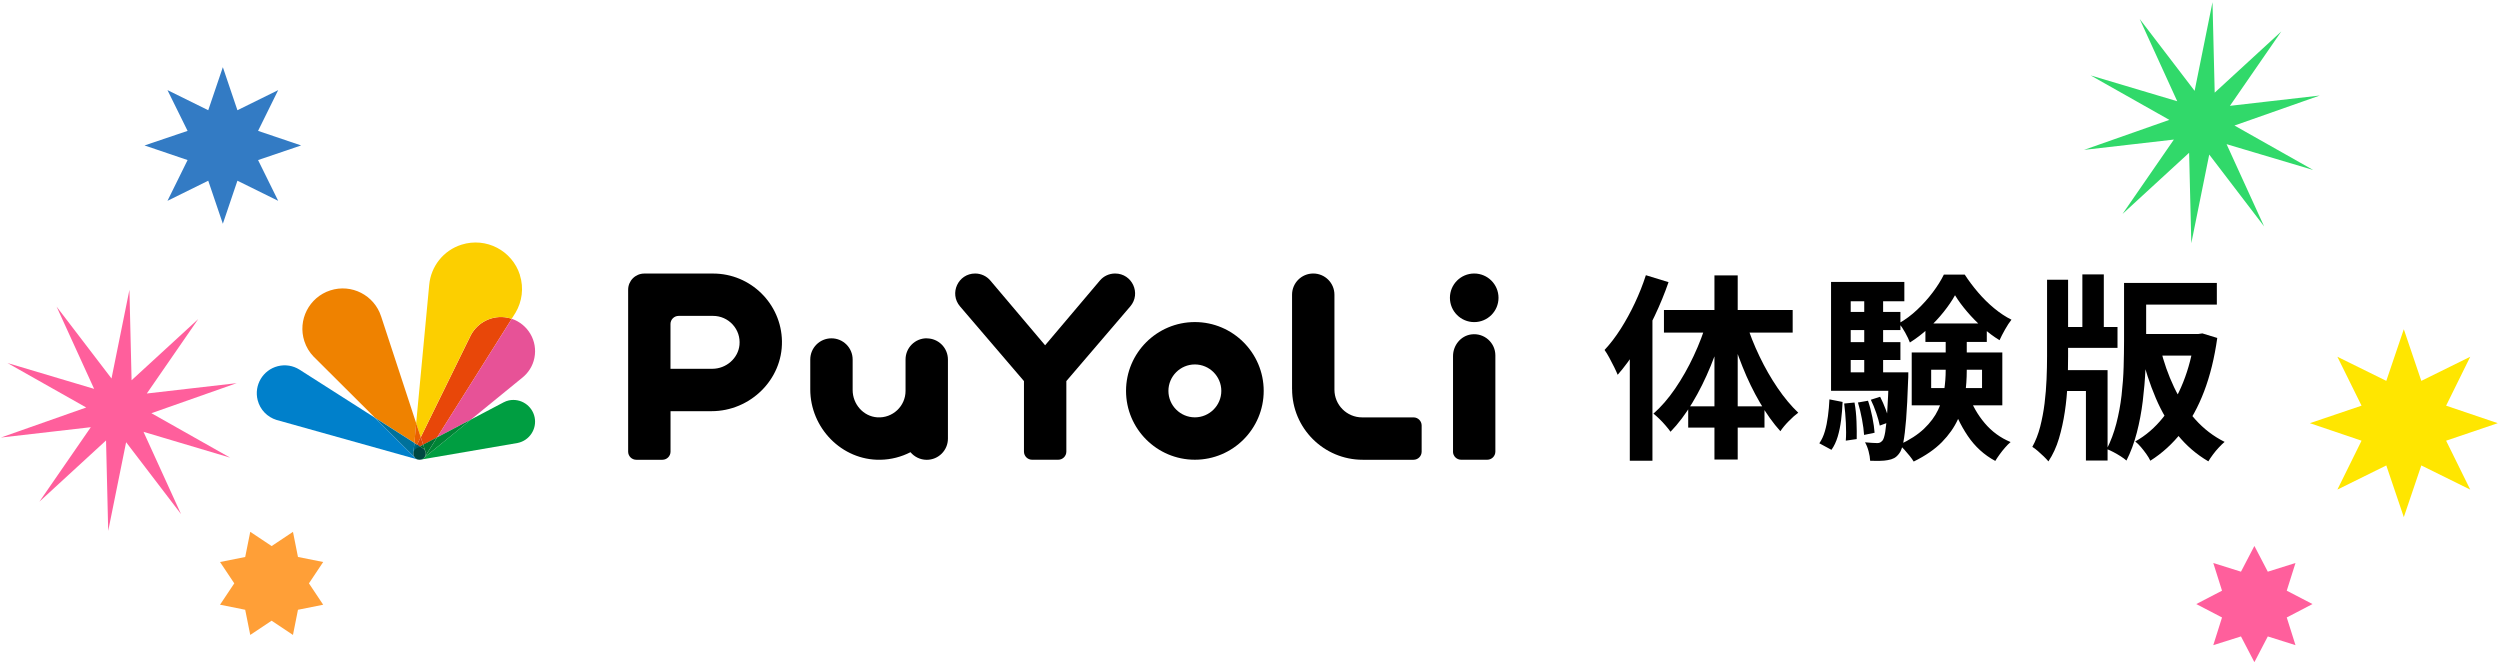
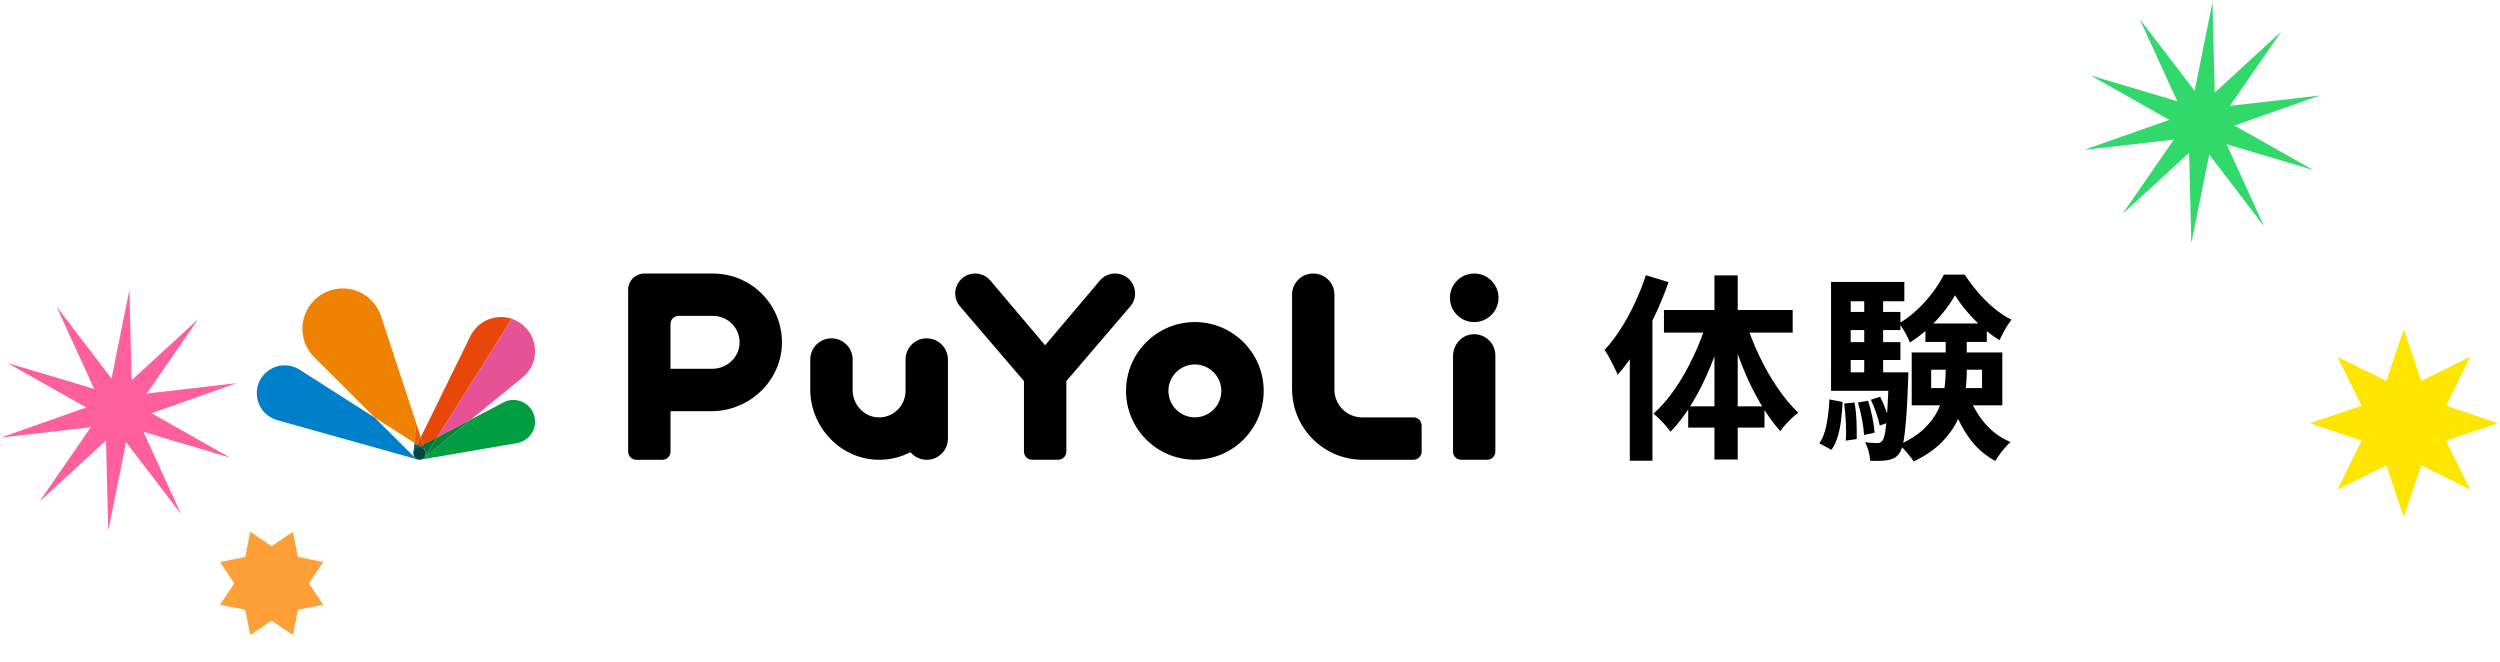
<svg xmlns="http://www.w3.org/2000/svg" id="h" width="604" height="160" viewBox="0 0 604 160">
  <defs>
    <style>.k{fill:#008535;}.l{fill:#ff5f9c;}.m{fill:#ea6000;}.n{fill:#005d6c;}.o{fill:#31d96a;}.p{fill:#fccf00;}.q{fill:#ef8200;}.r{fill:#006883;}.s{fill:#009e41;}.t{fill:#e75297;}.u{fill:#da4207;}.v{fill:#006430;}.w{fill:#ffe600;}.x{fill:#e84709;}.y{fill:#00719b;}.z{fill:#337bc4;}.aa{fill:#004f47;}.ab{fill:#ff9f37;}.ac{fill:#007233;}.ad{fill:#0080cb;}.ae{fill:#004841;}</style>
  </defs>
  <path d="M151.76,109.12v-39.12c0-2.16,1.75-3.91,3.91-3.91h16.63c9.07,0,16.47,7.31,16.62,16.34.16,9.3-7.7,16.91-17,16.91h-9.92s0,9.78,0,9.78c0,1.08-.88,1.96-1.96,1.96h-6.32c-1.08,0-1.96-.88-1.96-1.96ZM172.08,89.1c3.38,0,6.27-2.54,6.58-5.77.17-1.82-.41-3.57-1.64-4.92-1.21-1.33-2.93-2.09-4.72-2.09h-8.35c-1.08,0-1.96.88-1.96,1.96v10.82h10.09Z" />
  <path d="M269.4,66.08h0c-1.42,0-2.76.62-3.67,1.7l-13.23,15.64-13.23-15.64c-.91-1.08-2.26-1.7-3.67-1.7h0c-4.11,0-6.33,4.82-3.66,7.94l15.45,18.05v17.04c0,1.08.88,1.96,1.96,1.96h6.32c1.08,0,1.96-.88,1.96-1.96v-17.04l15.45-18.05c2.67-3.12.45-7.94-3.66-7.94Z" />
  <path d="M288.68,111.07c-9.17,0-16.63-7.46-16.63-16.63s7.46-16.63,16.63-16.63,16.63,7.46,16.63,16.63-7.46,16.63-16.63,16.63ZM288.68,88.05c-3.52,0-6.39,2.87-6.39,6.39s2.87,6.39,6.39,6.39,6.39-2.87,6.39-6.39-2.87-6.39-6.39-6.39Z" />
  <path d="M312.16,94.01v-22.81c0-2.83,2.29-5.12,5.12-5.12h0c2.83,0,5.12,2.29,5.12,5.12v22.95c0,3.69,2.99,6.69,6.69,6.69h12.42c1.08,0,1.96.88,1.96,1.96v6.32c0,1.08-.88,1.96-1.96,1.96h-12.28c-9.42,0-17.06-7.64-17.06-17.06Z" />
  <path d="M351.05,109.11v-23.07c0-2.6,1.86-4.92,4.44-5.25,3.12-.4,5.79,2.03,5.79,5.07v23.25c0,1.08-.88,1.96-1.96,1.96h-6.32c-1.08,0-1.96-.88-1.96-1.96Z" />
  <circle cx="356.17" cy="71.95" r="5.87" />
  <path d="M223.9,81.73c-2.83,0-5.12,2.29-5.12,5.12v7.6c0,3.67-3.11,6.62-6.83,6.38-3.39-.23-5.95-3.2-5.95-6.6v-7.37c0-2.83-2.29-5.12-5.12-5.12s-5.12,2.29-5.12,5.12v7.22c0,9.3,7.61,17.16,16.91,17,2.62-.04,5.1-.7,7.3-1.83.94,1.12,2.35,1.84,3.93,1.84,2.83,0,5.12-2.29,5.12-5.12v-19.1c0-2.83-2.29-5.12-5.12-5.12Z" />
  <polygon class="r" points="101.44 107.85 100.11 107.01 99.89 109.4 101.44 107.85" />
  <path class="ad" d="M90.57,100.92c-8.38-5.34-18.23-11.63-18.23-11.63-1.51-.94-3.37-1.29-5.22-.82-3.61.92-5.79,4.59-4.87,8.21.6,2.35,2.37,4.09,4.53,4.77l34.23,9.59-.69-.39-9.75-9.72Z" />
  <path class="x" d="M105.61,105.66s14.84-23.57,18.03-28.64c-.31-.1-.63-.2-.96-.26-3.68-.75-7.28,1.09-8.94,4.25l-12.08,24.63.59,1.8,3.37-1.77Z" />
-   <path class="p" d="M125.62,66.45c-1.87-5.92-8.18-9.21-14.11-7.34-4.45,1.4-7.4,5.31-7.81,9.68l-3.16,33.5c.41,1.25.78,2.38,1.1,3.35,3.67-7.48,12.08-24.63,12.08-24.63,1.66-3.17,5.26-5,8.94-4.25.33.07.65.16.96.26.6-.95.94-1.49.94-1.49,1.56-2.65,2.04-5.92,1.04-9.08Z" />
  <path class="q" d="M92.07,76.43c-1.66-5.12-7.15-7.93-12.27-6.27-5.12,1.66-7.93,7.15-6.27,12.27.47,1.44,1.24,2.7,2.23,3.72l14.82,14.76c3.87,2.47,7.41,4.73,9.54,6.09l.44-4.72c-3.15-9.58-8.49-25.86-8.49-25.86Z" />
  <path class="m" d="M100.11,107.01c.24.15.46.29.66.42.25-.5.54-1.11.88-1.8-.32-.97-.69-2.1-1.1-3.35l-.44,4.72Z" />
  <path class="t" d="M126.09,91.33c1.5-1.17,2.62-2.84,3.02-4.85.84-4.13-1.57-8.16-5.47-9.46-3.09,4.91-18.04,28.64-18.04,28.64,0,0,5.45-2.87,8.21-4.32l12.28-10.01Z" />
  <path class="s" d="M122.97,96.73c-.45.09-.87.26-1.27.46-.01,0-3.64,1.91-7.88,4.15l-11.34,9.24-.76.45s23.29-4,23.35-4.01c2.84-.58,4.67-3.35,4.1-6.19-.58-2.84-3.35-4.67-6.19-4.1Z" />
  <path class="k" d="M102.48,110.58l11.34-9.24c-2.75,1.45-8.21,4.32-8.21,4.32l-2.95,4.69c-.05.08-.11.16-.18.23Z" />
  <polygon class="u" points="101.44 107.85 102.24 107.43 101.65 105.63 100.77 107.43 101.44 107.85" />
  <polygon class="aa" points="102.15 108.3 101.44 107.85 100.69 108.25 102.15 108.3" />
-   <path class="y" d="M99.87,109.58c0-.06.24-2.57.24-2.57l-9.54-6.09,9.69,9.66c-.24-.26-.38-.62-.38-1Z" />
  <circle class="ae" cx="101.37" cy="109.58" r="1.5" />
  <path class="n" d="M99.95,109.12c.12-.38.39-.69.74-.87h0l.75-.39-.66-.42s-.55,1.08-.67,1.31c-.06.12-.12.25-.16.38Z" />
  <path class="v" d="M102.15,108.3c.31.19.54.48.65.83h0s-.55-1.7-.55-1.7l-.81.42.71.45h0Z" />
  <path class="ac" d="M102.24,107.43s.54,1.66.55,1.7c0,0,0,0,0,0,0,0,0,0,0,0,0,0,0,0,0,0,.04.14.07.29.07.44,0,.39-.15.74-.38,1h0c.07-.07.13-.15.18-.23l2.95-4.69-3.37,1.77Z" />
  <path d="M397.65,66.49l5.47,1.68c-.93,2.69-2.04,5.4-3.34,8.14-1.3,2.74-2.71,5.33-4.22,7.78-1.52,2.45-3.1,4.6-4.73,6.46-.19-.48-.47-1.1-.84-1.85-.37-.75-.76-1.51-1.18-2.28-.42-.77-.8-1.39-1.15-1.87,1.38-1.47,2.68-3.18,3.91-5.11,1.23-1.94,2.37-4.01,3.41-6.22,1.04-2.21,1.93-4.45,2.66-6.72ZM393.76,79.78l5.47-5.47v37.01h-5.47v-31.54ZM412.43,77.48l4.18,1.15c-.9,3.33-2,6.59-3.31,9.79-1.31,3.2-2.78,6.16-4.42,8.88-1.63,2.72-3.39,5.06-5.28,7.01-.32-.45-.72-.95-1.2-1.51-.48-.56-.98-1.1-1.51-1.61-.53-.51-1-.93-1.42-1.25,1.86-1.63,3.61-3.66,5.26-6.07,1.65-2.42,3.14-5.04,4.46-7.87,1.33-2.83,2.41-5.67,3.24-8.52ZM402.01,74.89h31.1v5.47h-31.1v-5.47ZM407.87,98.17h18.43v5.14h-18.43v-5.14ZM414.21,66.53h5.62v44.5h-5.62v-44.5ZM421.88,77.96c.83,2.69,1.9,5.4,3.22,8.14,1.31,2.74,2.77,5.28,4.37,7.63s3.26,4.34,4.99,5.98c-.67.48-1.43,1.15-2.28,2.02-.85.86-1.53,1.68-2.04,2.45-1.73-1.92-3.38-4.22-4.94-6.91-1.57-2.69-2.98-5.59-4.22-8.71-1.25-3.12-2.32-6.26-3.22-9.43l4.13-1.15Z" />
  <path d="M442,96.49l3.17.62c-.06,1.47-.18,2.93-.36,4.37s-.45,2.78-.82,4.01c-.37,1.23-.87,2.3-1.51,3.19l-2.93-1.58c.58-.83,1.02-1.8,1.34-2.9.32-1.1.57-2.32.74-3.65.18-1.33.3-2.68.36-4.06ZM442.38,68.12h17.71v4.66h-12.96v20.26h-4.75v-24.91ZM442.38,89.96h16.46v4.46h-16.46v-4.46ZM445.12,75.37h14.02v4.37h-14.02v-4.37ZM445.12,82.66h14.02v4.32h-14.02v-4.32ZM445.55,97.49l2.5-.24c.26,1.41.42,2.94.48,4.58.06,1.65.08,3.06.05,4.25l-2.64.38c.1-1.22.1-2.66.02-4.32-.08-1.66-.22-3.22-.41-4.66ZM448.86,97.25l2.45-.43c.42,1.22.77,2.55,1.06,4.01.29,1.46.46,2.7.53,3.72l-2.54.53c-.06-1.06-.23-2.31-.5-3.77-.27-1.46-.6-2.81-.98-4.06ZM450.4,70.81h4.56v21.6h-4.56v-21.6ZM456.35,89.96h4.7c0,.96-.02,1.6-.05,1.92-.13,3.87-.29,7.01-.48,9.41-.19,2.4-.42,4.25-.67,5.54-.26,1.3-.58,2.18-.96,2.66-.38.54-.8.94-1.25,1.18s-.98.41-1.58.5c-.48.1-1.1.15-1.85.17-.75.02-1.54,0-2.38-.02-.03-.7-.16-1.47-.38-2.3-.22-.83-.51-1.55-.86-2.16.64.06,1.22.11,1.73.14.51.03.93.05,1.25.05.26,0,.48-.05.67-.14.19-.1.38-.26.58-.48.26-.32.47-1.01.65-2.06.17-1.06.34-2.67.48-4.85.14-2.18.28-5.09.41-8.74v-.82ZM451.98,96.58l2.26-.72c.48.93.94,1.97,1.37,3.12.43,1.15.73,2.14.89,2.98l-2.35.86c-.16-.83-.44-1.84-.84-3.02-.4-1.18-.84-2.26-1.32-3.22ZM472.33,71.33c-.7,1.28-1.62,2.62-2.74,4.03-1.12,1.41-2.38,2.75-3.77,4.03-1.39,1.28-2.86,2.4-4.39,3.36-.26-.7-.64-1.51-1.15-2.42-.51-.91-1.01-1.66-1.49-2.23,1.54-.86,3-1.95,4.39-3.26,1.39-1.31,2.65-2.71,3.77-4.2,1.12-1.49,2.02-2.92,2.69-4.3h5.04c.93,1.44,2,2.87,3.22,4.3s2.51,2.7,3.89,3.84c1.38,1.14,2.77,2.06,4.18,2.76-.51.64-1.03,1.43-1.56,2.38-.53.94-.97,1.8-1.32,2.57-1.38-.83-2.74-1.85-4.08-3.05-1.34-1.2-2.59-2.47-3.74-3.82-1.15-1.34-2.13-2.67-2.93-3.98ZM470.08,80.12h5.09v9.41c0,1.92-.14,3.88-.41,5.88-.27,2-.85,3.97-1.73,5.9-.88,1.94-2.17,3.77-3.86,5.5-1.7,1.73-3.97,3.3-6.82,4.7-.26-.42-.58-.87-.98-1.37-.4-.5-.82-.99-1.27-1.49-.45-.5-.86-.89-1.25-1.18,2.53-1.18,4.54-2.49,6.02-3.91,1.49-1.42,2.61-2.93,3.36-4.51.75-1.58,1.25-3.19,1.49-4.82s.36-3.23.36-4.8v-9.31ZM461.87,85.16h21.89v12.77h-21.89v-12.77ZM465.18,78.15h14.83v4.46h-14.83v-4.46ZM466.57,89.33v4.42h12.29v-4.42h-12.29ZM475.64,95.43c.86,2.5,2.15,4.76,3.86,6.79s3.8,3.56,6.26,4.58c-.42.35-.86.79-1.32,1.32-.46.53-.91,1.08-1.32,1.66-.42.58-.77,1.1-1.06,1.58-2.69-1.44-4.9-3.46-6.65-6.05s-3.13-5.52-4.15-8.78l4.37-1.1Z" />
-   <path d="M494.56,67.59h5.09v18.53c0,2.11-.05,4.3-.14,6.58-.1,2.27-.31,4.54-.65,6.79s-.81,4.41-1.42,6.46c-.61,2.05-1.46,3.89-2.54,5.52-.29-.35-.67-.75-1.13-1.2-.46-.45-.94-.88-1.42-1.3-.48-.42-.93-.75-1.34-1.01.8-1.44,1.43-3.06,1.9-4.87.46-1.81.82-3.69,1.06-5.64.24-1.95.4-3.9.48-5.86.08-1.95.12-3.79.12-5.52v-18.48ZM496.81,79.01h14.78v5.04h-14.78v-5.04ZM497.05,89.43h12.14v21.84h-5.23v-16.8h-6.91v-5.04ZM503.1,66.29h5.18v15.65h-5.18v-15.65ZM513.18,68.36h5.33v14.06c0,2.08-.06,4.36-.17,6.84-.11,2.48-.33,5.03-.65,7.66-.32,2.62-.8,5.17-1.44,7.63-.64,2.46-1.47,4.7-2.5,6.72-.35-.32-.82-.66-1.39-1.03-.58-.37-1.17-.71-1.78-1.03-.61-.32-1.14-.56-1.58-.72.96-1.89,1.73-3.94,2.3-6.14s1-4.49,1.27-6.84c.27-2.35.44-4.64.5-6.86s.1-4.3.1-6.22v-14.06ZM515.77,68.36h19.82v5.23h-19.82v-5.23ZM530.17,80.69h.96l.96-.14,3.6,1.1c-.67,4.8-1.73,9.1-3.17,12.89-1.44,3.79-3.25,7.08-5.42,9.86-2.18,2.78-4.7,5.09-7.58,6.91-.22-.48-.54-1.02-.96-1.61-.42-.59-.86-1.16-1.32-1.7-.46-.54-.92-.99-1.37-1.34,2.53-1.41,4.77-3.34,6.72-5.78s3.58-5.3,4.87-8.54c1.3-3.25,2.2-6.76,2.71-10.54v-1.1ZM515.96,80.69h15.89v5.23h-15.89v-5.23ZM521.96,84.2c.8,3.3,1.9,6.41,3.29,9.34,1.39,2.93,3.1,5.53,5.14,7.8,2.03,2.27,4.39,4.08,7.08,5.42-.42.35-.88.8-1.39,1.34-.51.54-.99,1.12-1.44,1.73-.45.61-.82,1.15-1.1,1.63-2.85-1.66-5.32-3.79-7.42-6.38-2.1-2.59-3.86-5.56-5.28-8.9-1.42-3.34-2.62-6.98-3.58-10.92l4.7-1.06Z" />
  <polygon class="w" points="603.46 102.24 590.98 106.47 596.81 118.29 584.99 112.45 580.76 124.94 576.53 112.45 564.71 118.29 570.55 106.47 558.06 102.24 570.55 98.01 564.71 86.19 576.53 92.02 580.76 79.54 584.99 92.02 596.81 86.19 590.98 98.01 603.46 102.24" />
-   <polygon class="l" points="558.7 145.94 552.48 149.18 554.59 155.87 547.9 153.76 544.66 159.98 541.42 153.76 534.73 155.87 536.84 149.18 530.62 145.94 536.84 142.71 534.73 136.02 541.42 138.12 544.66 131.9 547.9 138.12 554.59 136.02 552.48 142.71 558.7 145.94" />
  <polygon class="o" points="558.87 41.07 537.94 34.83 547.01 54.7 533.75 37.34 529.42 58.76 528.89 36.91 512.8 51.69 525.21 33.72 503.51 36.21 524.11 28.96 505.09 18.22 526.02 24.46 516.95 4.59 530.22 21.95 534.54 .53 535.07 22.38 551.16 7.6 538.75 25.57 560.45 23.08 539.85 30.33 558.87 41.07" />
  <polygon class="ab" points="71.99 147.32 78.08 146.1 74.64 140.94 78.08 135.78 71.99 134.57 70.78 128.49 65.62 131.93 60.46 128.49 59.24 134.57 53.16 135.78 56.6 140.94 53.16 146.1 59.24 147.32 60.46 153.4 65.62 149.96 70.78 153.4 71.99 147.32" />
-   <polygon class="z" points="72.75 35.14 62.35 38.67 67.21 48.52 57.36 43.66 53.84 54.06 50.31 43.66 40.46 48.52 45.32 38.67 34.92 35.14 45.32 31.62 40.46 21.77 50.31 26.63 53.84 16.23 57.36 26.63 67.21 21.77 62.35 31.62 72.75 35.14" />
  <polygon class="l" points="55.6 110.57 34.67 104.33 43.74 124.21 30.47 106.84 26.14 128.26 25.62 106.41 9.52 121.2 21.94 103.21 .22 105.71 20.83 98.45 1.81 87.71 22.74 93.95 13.67 74.08 26.94 91.44 31.27 70.02 31.79 91.87 47.89 77.09 35.47 95.07 57.19 92.57 36.58 99.83 55.6 110.57" />
</svg>